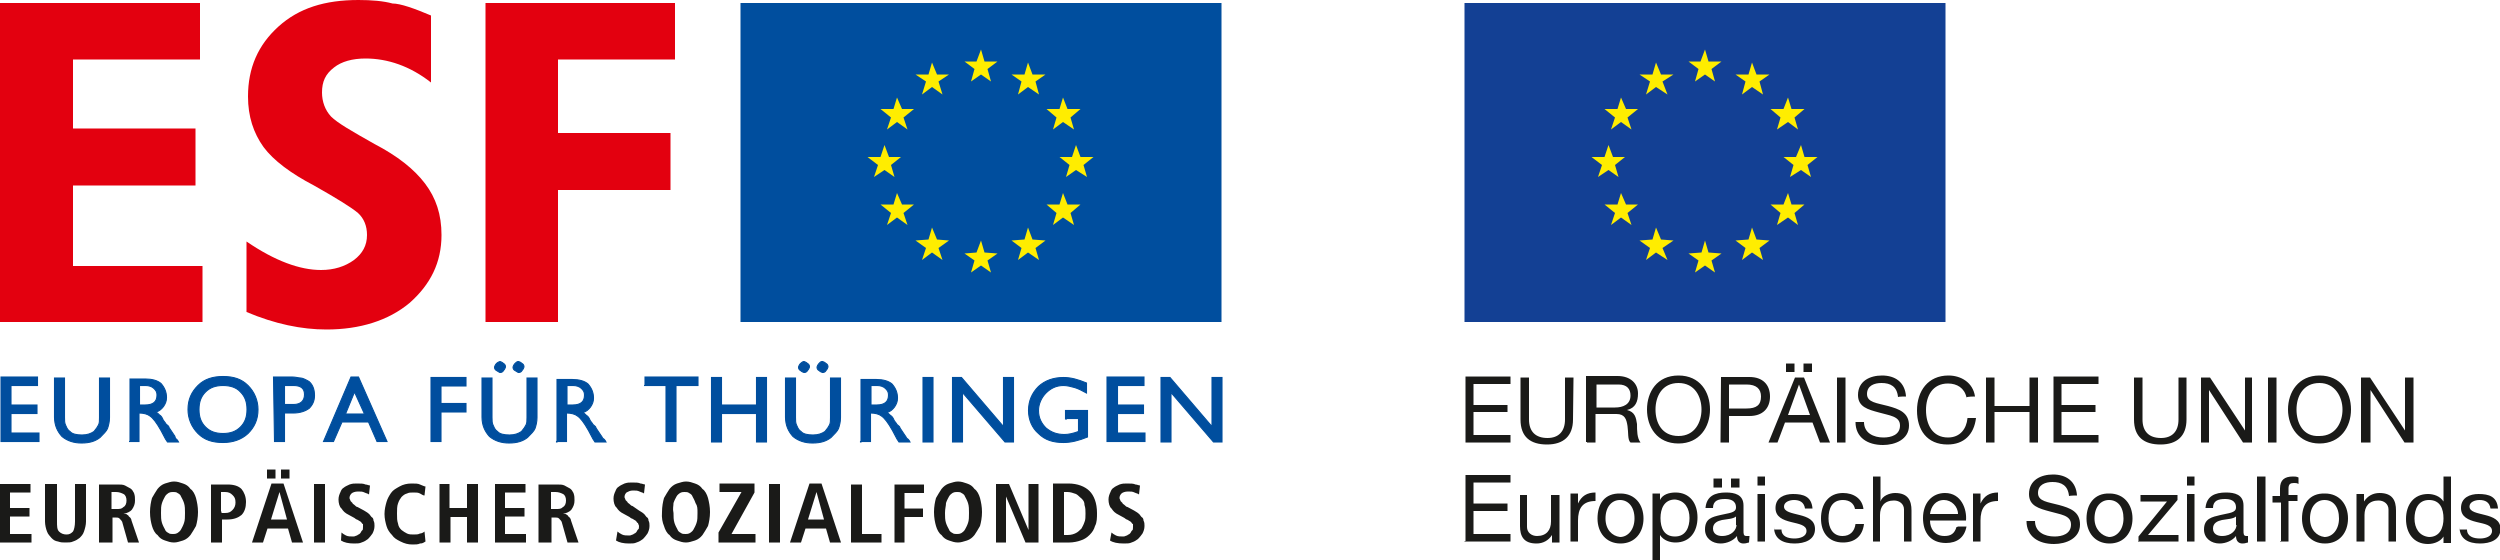
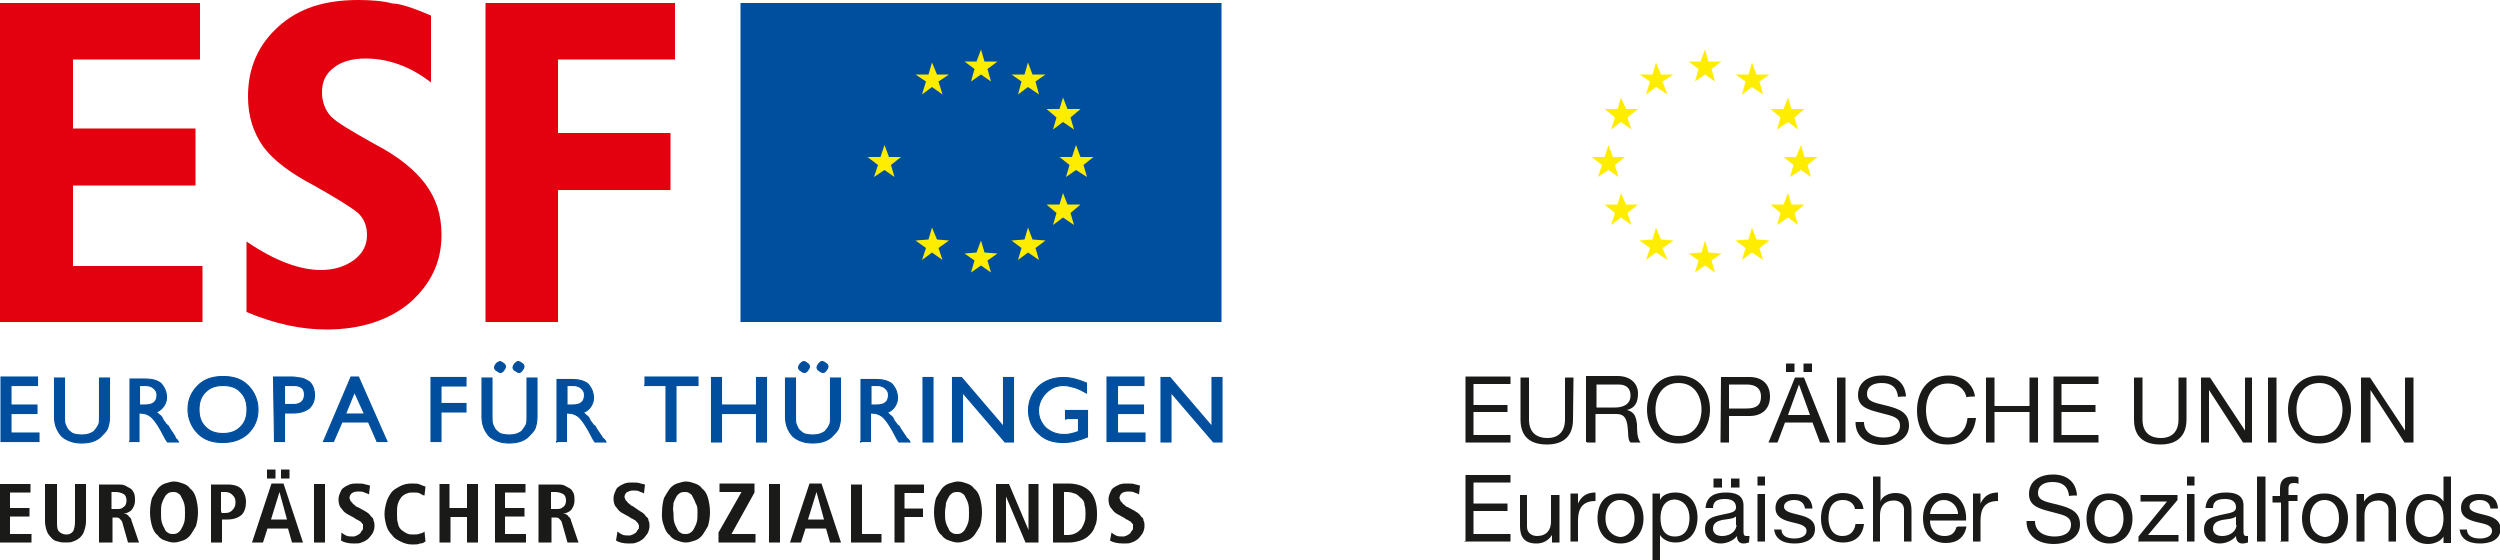
<svg xmlns="http://www.w3.org/2000/svg" version="1.1" id="Logo" x="0px" y="0px" width="500px" height="112px" viewBox="0 0 500 112" style="enable-background:new 0 0 500 112;" xml:space="preserve">
  <style type="text/css">
	.st0{fill:#1A1A18;}
	.st1{fill:#134094;}
	.st2{fill:#FFED00;}
	.st3{fill:none;}
	.st4{fill:#E3000F;}
	.st5{fill:#004E9E;}
	.st6{fill:none;stroke:#004E9E;stroke-width:0.217;}
</style>
  <g>
    <path class="st0" d="M491.9,105.4c0,2.4,1.8,3.3,4.1,3.3c2,0,4.1-0.7,4.1-2.9c0-1.8-1.5-2.4-3.1-2.8c-1.5-0.4-3.1-0.6-3.1-1.7   c0-0.9,1.1-1.3,2-1.3c1.1,0,2,0.4,2.2,1.7h1.5c-0.2-2.4-1.8-2.9-3.9-2.9c-1.7,0-3.5,0.7-3.5,2.8c0,1.8,1.5,2.4,3.1,2.8   c1.7,0.4,3.1,0.6,3.1,1.8c0,1.1-1.3,1.5-2.4,1.5c-1.3,0-2.6-0.4-2.6-1.8h-1.5 M482.9,103.7c0-1.8,0.7-3.7,2.9-3.7s2.9,1.7,2.9,3.7   c0,1.8-0.7,3.7-2.9,3.7C483.8,107.2,482.9,105.6,482.9,103.7z M490.2,95.3h-1.5v5l0,0c-0.7-1.1-2-1.5-3.1-1.5c-2.9,0-4.4,2.2-4.4,5   c0,2.8,1.5,5,4.4,5c1.3,0,2.6-0.6,3.1-1.5l0,0v1.3h1.5V95.3z M471.4,108.3h1.5V103c0-1.7,0.9-2.9,2.8-2.9c1.1,0,2,0.7,2,1.8v6.4   h1.5v-6.2c0-2-0.7-3.5-3.3-3.5c-1.3,0-2.4,0.6-3.1,1.7l0,0v-1.5h-1.5v9.5H471.4z M462,103.7c0-2.4,1.3-3.7,2.9-3.7   c1.7,0,2.9,1.3,2.9,3.7c0,2.2-1.3,3.7-2.9,3.7C463.3,107.2,462,105.9,462,103.7z M460.4,103.7c0,2.8,1.7,5,4.6,5s4.6-2.2,4.6-5   c0-2.8-1.7-5-4.6-5C461.9,98.6,460.4,100.8,460.4,103.7z M456,108.3h1.7v-8.1h1.8V99h-1.8v-1.3c0-0.9,0.4-1.1,1.1-1.1   c0.4,0,0.6,0,0.9,0.2v-1.3c-0.4-0.2-0.7-0.2-1.1-0.2c-1.7,0-2.6,0.7-2.6,2.4v1.5h-1.5v1.3h1.7v7.9H456z M451.4,108.3h1.7v-13h-1.7   V108.3z M449.9,107.2c-0.2,0-0.4,0-0.6,0c-0.6,0-0.6-0.4-0.6-1.1v-5c0-2.2-1.8-2.6-3.5-2.6c-2.2,0-3.9,0.7-4.1,3.1h1.5   c0-1.5,1.1-1.8,2.4-1.8c0.9,0,2.2,0.2,2.2,1.7c0,1.1-1.5,1.1-3.1,1.5c-1.7,0.4-3.3,0.7-3.3,2.9c0,1.8,1.5,2.8,3.1,2.8   c1.3,0,2.6-0.6,3.3-1.5c0,1.1,0.6,1.5,1.3,1.5c0.6,0,0.9-0.2,1.1-0.2v-1.3H449.9z M447.3,105c0,0.9-0.9,2.2-2.9,2.2   c-0.9,0-1.8-0.4-1.8-1.5c0-1.1,0.9-1.5,1.8-1.7c1.1-0.2,2.2-0.2,2.8-0.7v1.7H447.3z M437.4,97.1h1.5v-1.8h-1.5V97.1z M437.4,108.3   h1.5v-9.5h-1.5V108.3z M427.6,108.3h8.1V107h-6.1l5.9-7V99h-7.4v1.3h5.3l-5.7,7v1.1H427.6z M418.9,103.7c0-2.4,1.3-3.7,2.9-3.7   c1.7,0,2.9,1.3,2.9,3.7c0,2.2-1.3,3.7-2.9,3.7C420.4,107.2,418.9,105.9,418.9,103.7z M417.3,103.7c0,2.8,1.7,5,4.6,5s4.6-2.2,4.6-5   c0-2.8-1.7-5-4.6-5C418.9,98.6,417.3,100.8,417.3,103.7z M415.4,99.1c-0.2-2.9-2.2-4.2-4.8-4.2c-2.4,0-4.8,1.1-4.8,3.9   c0,2.4,2,2.9,4.2,3.5c2,0.6,4.2,0.7,4.2,2.6s-1.8,2.4-3.3,2.4c-2,0-3.9-0.9-3.9-3.1h-1.7c0,3.1,2.4,4.6,5.5,4.6   c2.4,0,5.2-1.1,5.2-3.9c0-2.6-2-3.3-4.2-3.9c-2.2-0.6-4.2-0.7-4.2-2.4c0-1.7,1.5-2.2,2.9-2.2c1.8,0,3.1,0.7,3.3,2.8   C414,99.1,415.4,99.1,415.4,99.1z M394.6,108.3h1.5v-4.2c0-2.4,0.9-3.9,3.5-3.9v-1.7c-1.7,0-2.8,0.7-3.5,2.2l0,0v-2h-1.5V108.3z    M386,102.8c0.2-1.5,1.1-2.8,2.8-2.8c1.5,0,2.8,1.3,2.8,2.8H386z M391.3,105.4c-0.4,1.3-1.1,1.8-2.4,1.8c-2,0-2.9-1.5-2.9-3.1h7.2   c0.2-2.2-0.9-5.5-4.2-5.5c-2.6,0-4.4,2-4.4,5c0,2.9,1.5,5,4.6,5c2.2,0,3.7-1.1,4.1-3.3h-1.8V105.4z M374.5,108.3h1.5V103   c0-1.7,0.9-2.9,2.8-2.9c1.1,0,2,0.7,2,1.8v6.4h1.5v-6.2c0-2-0.7-3.5-3.3-3.5c-1.1,0-2.6,0.6-2.9,1.7l0,0v-5h-1.5V108.3z    M372.7,101.9c-0.2-2.2-2-3.3-4.1-3.3c-2.9,0-4.4,2.2-4.4,5.1c0,2.8,1.5,4.8,4.4,4.8c2.4,0,3.9-1.3,4.2-3.7h-1.7   c-0.2,1.5-1.1,2.4-2.6,2.4c-2,0-2.8-1.7-2.8-3.5c0-2,0.7-3.7,2.9-3.7c1.3,0,2.2,0.7,2.4,1.8H372.7z M354.8,105.4   c0,2.4,1.8,3.3,4.1,3.3c2,0,4.1-0.7,4.1-2.9c0-1.8-1.5-2.4-3.1-2.8c-1.5-0.4-3.1-0.6-3.1-1.7c0-0.9,1.1-1.3,2-1.3   c1.1,0,2,0.4,2.2,1.7h1.5c-0.2-2.4-1.8-2.9-3.9-2.9c-1.7,0-3.5,0.7-3.5,2.8c0,1.8,1.5,2.4,3.1,2.8s3.1,0.6,3.1,1.8   c0,1.1-1.3,1.5-2.4,1.5c-1.3,0-2.6-0.4-2.6-1.8h-1.5V105.4z M351.5,97.1h1.5v-1.8h-1.5V97.1z M351.5,108.3h1.5v-9.5h-1.5V108.3z    M349.9,107.2c-0.2,0-0.4,0-0.6,0c-0.6,0-0.6-0.4-0.6-1.1v-5c0-2.2-1.8-2.6-3.5-2.6c-2.2,0-3.9,0.7-4.1,3.1h1.5   c0-1.5,1.1-1.8,2.4-1.8c0.9,0,2.2,0.2,2.2,1.7c0,1.1-1.5,1.1-3.1,1.5c-1.7,0.4-3.1,0.7-3.1,2.9c0,1.8,1.5,2.8,3.1,2.8   c1.3,0,2.6-0.6,3.3-1.5c0,1.1,0.6,1.5,1.3,1.5c0.6,0,0.9-0.2,1.1-0.2L349.9,107.2L349.9,107.2z M347.3,105c0,0.9-0.9,2.2-2.9,2.2   c-0.9,0-1.8-0.4-1.8-1.5c0-1.1,0.9-1.5,1.8-1.7c1.1-0.2,2.2-0.2,2.8-0.7v1.7H347.3z M342.7,97.5h1.7v-1.8h-1.7V97.5z M346.2,97.5   h1.7v-1.8h-1.7V97.5z M330.5,112h1.5v-5l0,0c0.7,1.1,2,1.5,3.1,1.5c2.9,0,4.4-2.2,4.4-5s-1.5-5-4.4-5c-1.3,0-2.6,0.4-3.1,1.5l0,0   v-1.3h-1.5V112z M337.9,103.6c0,1.8-0.7,3.7-2.9,3.7c-2.2,0-2.9-1.7-2.9-3.7c0-1.8,0.7-3.7,2.9-3.7   C337,100.1,337.9,101.7,337.9,103.6z M321.1,103.7c0-2.4,1.3-3.7,2.9-3.7s2.9,1.3,2.9,3.7c0,2.2-1.3,3.7-2.9,3.7   C322.4,107.2,321.1,105.9,321.1,103.7z M319.5,103.7c0,2.8,1.7,5,4.6,5c2.9,0,4.6-2.2,4.6-5c0-2.8-1.7-5-4.6-5   C320.9,98.6,319.5,100.8,319.5,103.7z M314.1,108.3h1.5v-4.2c0-2.4,0.9-3.9,3.5-3.9v-1.7c-1.7,0-2.8,0.7-3.5,2.2l0,0v-2h-1.5V108.3   z M311.7,99h-1.5v5.3c0,1.7-0.9,2.9-2.8,2.9c-1.1,0-2-0.7-2-1.8V99H304v6.2c0,2,0.7,3.5,3.3,3.5c1.3,0,2.4-0.6,3.1-1.7l0,0v1.5h1.5   V99H311.7z M292.9,108.3h9.2v-1.5h-7.4v-4.6h6.8v-1.5h-6.8v-4.2h7.4v-1.5h-9v13.2H292.9z" />
    <path class="st0" d="M472.4,88.5h1.7V78l0,0l6.8,10.5h1.8v-13H481v10.6l0,0l-7-10.6h-1.8v13 M459.3,81.9c0-2.6,1.3-5.3,4.6-5.3   c3.1,0,4.6,2.8,4.6,5.3s-1.3,5.3-4.6,5.3C460.6,87.4,459.3,84.6,459.3,81.9z M457.6,81.9c0,3.5,2.2,6.8,6.3,6.8   c4.2,0,6.3-3.3,6.3-6.8c0-3.5-2-6.8-6.3-6.8C459.7,75.1,457.6,78.4,457.6,81.9z M453.6,88.5h1.7v-13h-1.7V88.5z M440.1,88.5h1.7V78   l0,0l6.8,10.5h1.8v-13H449v10.6l0,0l-7-10.6h-1.8V88.5z M437.4,75.5h-1.7v8.4c0,2.4-1.3,3.7-3.5,3.7c-2.4,0-3.7-1.3-3.7-3.7v-8.4   h-1.7v8.4c0,3.5,2,5,5.3,5s5.2-1.7,5.2-5V75.5z M410.5,88.5h9.2V87h-7.4v-4.6h6.8V81h-6.8v-4.2h7.4v-1.5h-9v13.2H410.5z    M397.2,88.5h1.7v-6.1h7v6.1h1.7v-13h-1.7v5.7h-7v-5.7h-1.7V88.5z M395,79.3c-0.4-2.8-2.8-4.2-5.3-4.2c-4.1,0-6.3,3.1-6.3,7   c0,3.9,2,6.8,6.1,6.8c3.3,0,5.3-2,5.7-5.3h-1.7c-0.2,2.2-1.5,3.9-3.9,3.9c-3.1,0-4.4-2.6-4.4-5.5c0-2.8,1.3-5.3,4.4-5.3   c1.8,0,3.3,0.9,3.7,2.8C393.3,79.3,395,79.3,395,79.3z M381.2,79.3c-0.2-2.9-2.2-4.2-4.8-4.2c-2.4,0-4.8,1.1-4.8,3.9   c0,2.4,2,2.9,4.2,3.5c2,0.6,4.2,0.7,4.2,2.6s-1.8,2.4-3.3,2.4c-2,0-3.9-0.9-3.9-3.1h-1.7c0,3.1,2.4,4.6,5.5,4.6   c2.4,0,5.2-1.1,5.2-3.9c0-2.6-2-3.3-4.2-3.9s-4.2-0.7-4.2-2.4s1.5-2.2,2.9-2.2c1.8,0,3.1,0.7,3.3,2.8   C379.7,79.3,381.2,79.3,381.2,79.3z M367.4,88.5h1.7v-13h-1.7V88.5z M359.8,76.9L359.8,76.9L362,83h-4.4L359.8,76.9z M353.7,88.5   h1.8l1.5-4h5.5l1.5,4h2l-5.2-13h-1.8L353.7,88.5z M357.2,74.4h1.7v-1.7h-1.7V74.4z M360.7,74.4h1.7v-1.7h-1.7V74.4z M345.8,76.9   h3.5c2,0,2.9,0.9,2.9,2.4c0,1.7-0.9,2.4-2.9,2.4h-3.5V76.9z M344.1,88.5h1.7v-5.3h4.1c2.6,0,4.1-1.5,4.1-3.9c0-2.4-1.5-3.9-4.1-3.9   h-5.7L344.1,88.5L344.1,88.5z M331.1,81.9c0-2.6,1.3-5.3,4.6-5.3c3.3,0,4.6,2.8,4.6,5.3s-1.3,5.3-4.6,5.3   C332.4,87.2,331.1,84.6,331.1,81.9z M329.4,81.9c0,3.5,2,6.8,6.3,6.8c4.2,0,6.3-3.3,6.3-6.8c0-3.5-2-6.8-6.3-6.8   C331.4,75.1,329.4,78.4,329.4,81.9z M317.4,88.5h1.7v-5.7h4.2c1.7,0,2,1.1,2.2,2.4c0.2,1.3,0,2.8,0.6,3.3h2   c-0.7-0.9-0.7-2.4-0.7-3.7c-0.2-1.3-0.4-2.4-2-2.8l0,0c1.7-0.4,2.2-1.7,2.2-3.3c0-2-1.5-3.5-4.1-3.5h-6.3v13.2H317.4z M319.3,81.5   v-4.6h4.4c1.7,0,2.4,0.9,2.4,2.2c0,1.8-1.5,2.4-3.1,2.4H319.3z M314.7,75.5H313v8.4c0,2.4-1.3,3.7-3.5,3.7c-2.4,0-3.7-1.3-3.7-3.7   v-8.4h-1.7v8.4c0,3.5,2,5,5.3,5s5.2-1.7,5.2-5L314.7,75.5L314.7,75.5z M292.9,88.5h9.2V87h-7.4v-4.6h6.8V81h-6.8v-4.2h7.4v-1.5h-9   v13.2H292.9z" />
    <g>
-       <polygon class="st1" points="292.9,0.6 389.1,0.6 389.1,64.4 292.9,64.4   " />
      <polygon class="st2" points="352.6,18.9 350.4,17.4 348.4,18.9 349.1,16.3 347.1,14.9 349.7,14.9 350.4,12.5 351.3,14.9     353.9,14.9 351.9,16.3   " />
      <polygon class="st3" points="352.6,18.9 350.4,17.4 348.4,18.9 349.1,16.3 347.1,14.9 349.7,14.9 350.4,12.5 351.3,14.9     353.9,14.9 351.9,16.3   " />
      <polygon class="st2" points="343,16.3 341,14.9 339,16.3 339.7,13.8 337.7,12.3 340.1,12.3 341,9.9 341.7,12.3 344.3,12.3     342.3,13.8   " />
-       <polygon class="st3" points="343,16.3 341,14.9 339,16.3 339.7,13.8 337.7,12.3 340.1,12.3 341,9.9 341.7,12.3 344.3,12.3     342.3,13.8   " />
      <polygon class="st2" points="359.6,25.9 357.6,24.4 355.4,25.9 356.1,23.5 354.1,21.8 356.7,21.8 357.6,19.5 358.3,21.8     360.9,21.8 358.9,23.5   " />
      <polygon class="st3" points="359.6,25.9 357.6,24.4 355.4,25.9 356.1,23.5 354.1,21.8 356.7,21.8 357.6,19.5 358.3,21.8     360.9,21.8 358.9,23.5   " />
      <polygon class="st2" points="362.2,35.4 360.2,34 358,35.4 358.7,33 356.7,31.4 359.2,31.4 360.2,29 360.9,31.4 363.5,31.4     361.5,33   " />
      <polygon class="st3" points="362.2,35.4 360.2,34 358,35.4 358.7,33 356.7,31.4 359.2,31.4 360.2,29 360.9,31.4 363.5,31.4     361.5,33   " />
      <polygon class="st2" points="359.6,45 357.6,43.5 355.4,45 356.1,42.6 354.1,40.9 356.7,40.9 357.6,38.6 358.3,40.9 360.9,40.9     358.9,42.6   " />
      <polygon class="st3" points="359.6,45 357.6,43.5 355.4,45 356.1,42.6 354.1,40.9 356.7,40.9 357.6,38.6 358.3,40.9 360.9,40.9     358.9,42.6   " />
      <polygon class="st2" points="352.6,52 350.4,50.5 348.4,52 349.1,49.6 347.1,48.1 349.7,47.9 350.4,45.5 351.3,47.9 353.9,48.1     351.9,49.6   " />
      <polygon class="st3" points="352.6,52 350.4,50.5 348.4,52 349.1,49.6 347.1,48.1 349.7,47.9 350.4,45.5 351.3,47.9 353.9,48.1     351.9,49.6   " />
      <polygon class="st2" points="343,54.5 341,53.1 339,54.5 339.7,52.1 337.7,50.7 340.3,50.5 341,48.1 341.7,50.5 344.3,50.7     342.3,52.1   " />
      <polygon class="st3" points="343,54.5 341,53.1 339,54.5 339.7,52.1 337.7,50.7 340.3,50.5 341,48.1 341.7,50.5 344.3,50.7     342.3,52.1   " />
      <polygon class="st2" points="333.5,52 331.2,50.5 329.2,52 330,49.6 327.9,48.1 330.5,47.9 331.2,45.5 332.2,47.9 334.7,48.1     332.5,49.6   " />
      <polygon class="st3" points="333.5,52 331.2,50.5 329.2,52 330,49.6 327.9,48.1 330.5,47.9 331.2,45.5 332.2,47.9 334.7,48.1     332.5,49.6   " />
      <polygon class="st2" points="326.3,45 324.2,43.5 322.2,45 323,42.6 320.9,40.9 323.5,40.9 324.2,38.6 325.2,40.9 327.6,40.9     325.5,42.6   " />
      <polygon class="st3" points="326.3,45 324.2,43.5 322.2,45 323,42.6 320.9,40.9 323.5,40.9 324.2,38.6 325.2,40.9 327.6,40.9     325.5,42.6   " />
      <polygon class="st2" points="323.7,35.4 321.7,34 319.6,35.4 320.4,33 318.3,31.4 320.9,31.4 321.7,29 322.6,31.4 325,31.4     323,33   " />
      <polygon class="st3" points="323.7,35.4 321.7,34 319.6,35.4 320.4,33 318.3,31.4 320.9,31.4 321.7,29 322.6,31.4 325,31.4     323,33   " />
      <polygon class="st2" points="326.3,25.9 324.2,24.4 322.2,25.9 323,23.5 320.9,21.8 323.5,21.8 324.2,19.5 325.2,21.8 327.6,21.8     325.5,23.5   " />
      <polygon class="st3" points="326.3,25.9 324.2,24.4 322.2,25.9 323,23.5 320.9,21.8 323.5,21.8 324.2,19.5 325.2,21.8 327.6,21.8     325.5,23.5   " />
      <polygon class="st2" points="333.5,18.9 331.2,17.4 329.2,18.9 330,16.3 327.9,14.9 330.5,14.9 331.2,12.5 332.2,14.9 334.7,14.9     332.5,16.3   " />
      <polygon class="st3" points="333.5,18.9 331.2,17.4 329.2,18.9 330,16.3 327.9,14.9 330.5,14.9 331.2,12.5 332.2,14.9 334.7,14.9     332.5,16.3   " />
    </g>
    <polygon class="st4" points="0,0.6 40,0.6 40,11.9 14.6,11.9 14.6,25.7 39.1,25.7 39.1,37.1 14.6,37.1 14.6,53.2 40.5,53.2    40.5,64.4 0,64.4  " />
    <path class="st4" d="M86.2,3.1v13.4c-4.2-3.3-8.7-4.8-13.1-4.8c-2.6,0-4.8,0.6-6.3,1.8c-1.7,1.3-2.4,2.8-2.4,5   c0,1.8,0.6,3.5,1.8,4.8c1.3,1.3,4.1,2.9,8.7,5.5c4.6,2.4,7.9,5,10.1,7.9c2.2,2.9,3.3,6.2,3.3,10.3c0,5.5-2.2,9.9-6.4,13.6   c-4.2,3.5-9.9,5.3-16.6,5.3c-5,0-10.3-1.1-16-3.5V48.3c5.7,3.9,10.7,5.7,14.9,5.7c2.6,0,4.8-0.7,6.6-2c1.7-1.3,2.6-2.9,2.6-5   c0-1.8-0.6-3.3-1.8-4.4c-1.3-1.1-4.2-2.9-8.8-5.5c-4.6-2.4-8.1-5-10.1-7.7c-2-2.8-3.1-6.1-3.1-10.1c0-5.7,2-10.3,6.1-14   S65,0,71.7,0c2.6,0,5,0.2,6.8,0.7C80.1,0.7,82.9,1.7,86.2,3.1L86.2,3.1z" />
    <polygon class="st4" points="97.1,0.6 135,0.6 135,11.9 111.6,11.9 111.6,26.6 134.1,26.6 134.1,38 111.6,38 111.6,64.4 97.1,64.4     " />
    <path class="st5" d="M0.2,88.3h7.6v-1.7H2.2v-3.9h5.2v-1.7H2.2v-3.9h5.3v-1.7H0.2V88.3L0.2,88.3z M10.9,83.4c0,1.7,0.6,2.9,1.5,3.9   c1.1,0.9,2.4,1.3,3.9,1.3c1.7,0,2.8-0.4,3.7-1.1c0.7-0.7,1.3-1.3,1.5-1.8c0.2-0.6,0.4-1.3,0.4-2.2v-7.9h-2v7.9c0,0.7,0,1.1-0.2,1.5   c-0.2,0.4-0.4,0.7-0.9,1.3c-0.6,0.4-1.3,0.7-2.4,0.7c-1.1,0-2-0.2-2.4-0.7c-0.6-0.4-0.7-0.9-0.9-1.3c-0.2-0.4-0.2-0.9-0.2-1.5v-7.9   h-2v7.9H10.9z M25.8,88.3h2v-5.7c0.9,0,1.7,0.2,2.2,0.6c0.6,0.4,1.3,1.3,2.2,2.9l0.9,1.7l0.4,0.6h2.2c-0.2-0.4-0.4-0.6-0.6-0.7   C35,87.4,35,87.2,34.8,87l-0.4-0.6l-0.6-0.9c0-0.2-0.2-0.4-0.6-0.7c-0.2-0.4-0.6-0.7-0.7-1.1c-0.2-0.4-0.4-0.6-0.6-0.7   c-0.2-0.2-0.4-0.4-0.7-0.6c0.7-0.2,1.1-0.6,1.5-1.1c0.4-0.6,0.6-1.1,0.6-1.8c0-1.1-0.4-2-1.1-2.8c-0.7-0.6-1.8-0.9-3.1-0.9H26v12.5   H25.8z M27.8,77.1h1.3c0.7,0,1.3,0.2,1.7,0.6c0.4,0.4,0.6,0.7,0.6,1.3c0,1.3-0.7,2-2.4,2h-1.1V77.1L27.8,77.1z M39.6,77.1   c-1.3,1.3-2,2.8-2,4.8c0,1.8,0.7,3.5,2,4.8c1.3,1.3,2.9,1.8,5,1.8c2,0,3.7-0.6,5-1.8c1.3-1.3,2-2.8,2-4.8c0-1.8-0.7-3.5-2-4.8   c-1.3-1.3-2.9-1.8-5-1.8C42.6,75.3,40.9,75.8,39.6,77.1L39.6,77.1z M48.1,78.4c0.9,0.9,1.3,2,1.3,3.5c0,1.5-0.4,2.6-1.3,3.5   c-0.9,0.9-2,1.3-3.5,1.3c-1.5,0-2.6-0.4-3.5-1.3c-0.9-0.9-1.3-2-1.3-3.5c0-1.5,0.4-2.6,1.3-3.5s2-1.3,3.5-1.3   C46.1,77.1,47.3,77.5,48.1,78.4L48.1,78.4z M54.9,88.3h2v-5.7h1.8c1.3,0,2.4-0.4,3.1-0.9c0.7-0.7,1.1-1.5,1.1-2.6   c0-1.3-0.4-2.2-1.1-2.8c-0.7-0.4-1.3-0.7-1.7-0.7c-0.4,0-0.9-0.2-1.7-0.2h-3.7L54.9,88.3L54.9,88.3z M56.9,77.1h1.8   c1.5,0,2.2,0.6,2.2,1.8s-0.7,2-2.2,2h-1.8V77.1L56.9,77.1z M75.4,88.3h2l-5.7-12.9h-1.5l-5.5,12.9h2l1.7-3.9h5.3L75.4,88.3   L75.4,88.3z M69.1,82.8l1.8-4.4l2,4.4H69.1L69.1,82.8z M86.2,88.3h2v-5.9h5v-1.7h-5v-3.5h5v-1.7h-7L86.2,88.3L86.2,88.3z    M96.4,83.4c0,1.7,0.6,2.9,1.5,3.9c1.1,0.9,2.4,1.3,3.9,1.3c1.7,0,2.8-0.4,3.7-1.1c0.7-0.7,1.3-1.3,1.5-1.8   c0.2-0.6,0.4-1.3,0.4-2.2v-7.9h-2v7.9c0,0.7,0,1.1-0.2,1.5c-0.2,0.4-0.4,0.7-0.9,1.3c-0.6,0.4-1.3,0.7-2.4,0.7   c-1.1,0-2-0.2-2.4-0.7c-0.6-0.4-0.7-0.9-0.9-1.3c-0.2-0.4-0.2-0.9-0.2-1.5v-7.9h-2v7.9H96.4z M99.3,72.7c-0.2,0.2-0.4,0.6-0.4,0.7   c0,0.4,0.2,0.6,0.4,0.7s0.6,0.4,0.7,0.4c0.4,0,0.6-0.2,0.7-0.4c0.2-0.2,0.4-0.6,0.4-0.7c0-0.4-0.2-0.6-0.4-0.7   c-0.2-0.2-0.6-0.4-0.7-0.4S99.5,72.5,99.3,72.7L99.3,72.7z M103,72.7c-0.2,0.2-0.4,0.6-0.4,0.7c0,0.4,0.2,0.6,0.4,0.7   s0.6,0.4,0.7,0.4c0.4,0,0.6-0.2,0.7-0.4c0.2-0.2,0.4-0.6,0.4-0.7c0-0.4-0.2-0.6-0.4-0.7c-0.2-0.2-0.6-0.4-0.7-0.4   C103.4,72.3,103.2,72.5,103,72.7L103,72.7z M111.3,88.3h2v-5.7c0.9,0,1.7,0.2,2.2,0.6c0.6,0.4,1.3,1.3,2.2,2.9l0.9,1.7l0.4,0.6h2.2   c-0.2-0.4-0.4-0.6-0.6-0.7c-0.2-0.2-0.2-0.4-0.4-0.6l-0.4-0.6l-0.6-0.9c0-0.2-0.2-0.4-0.6-0.7c-0.2-0.4-0.6-0.7-0.7-1.1   c-0.2-0.4-0.4-0.6-0.6-0.7c-0.2-0.2-0.4-0.4-0.7-0.6c0.7-0.2,1.1-0.6,1.5-1.1c0.4-0.6,0.6-1.1,0.6-1.8c0-1.1-0.4-2-1.1-2.8   c-0.7-0.6-1.8-0.9-3.1-0.9h-3.1v12.5H111.3z M113.3,77.1h1.3c0.7,0,1.3,0.2,1.7,0.6c0.4,0.4,0.6,0.7,0.6,1.3c0,1.3-0.7,2-2.4,2   h-1.1V77.1L113.3,77.1z M128.8,77.1h4.4v11.2h2V77.1h4.4v-1.7H129v1.7H128.8z M144.3,75.5h-2v12.9h2v-5.7h7v5.7h2V75.5h-2V81h-7   V75.5L144.3,75.5z M157.1,83.4c0,1.7,0.6,2.9,1.5,3.9c1.1,0.9,2.4,1.3,3.9,1.3c1.7,0,2.8-0.4,3.7-1.1c0.7-0.7,1.3-1.3,1.5-1.8   c0.2-0.6,0.4-1.3,0.4-2.2v-7.9h-2v7.9c0,0.7,0,1.1-0.2,1.5c-0.2,0.4-0.4,0.7-0.9,1.3c-0.6,0.4-1.3,0.7-2.4,0.7   c-1.1,0-2-0.2-2.4-0.7c-0.6-0.4-0.7-0.9-0.9-1.3c-0.2-0.4-0.2-0.9-0.2-1.5v-7.9h-2v7.9H157.1z M160.1,72.7   c-0.2,0.2-0.4,0.6-0.4,0.7c0,0.4,0.2,0.6,0.4,0.7c0.2,0.2,0.6,0.4,0.7,0.4c0.4,0,0.6-0.2,0.7-0.4c0.2-0.2,0.4-0.6,0.4-0.7   c0-0.4-0.2-0.6-0.4-0.7c-0.2-0.2-0.6-0.4-0.7-0.4C160.6,72.3,160.3,72.5,160.1,72.7L160.1,72.7z M163.8,72.7   c-0.2,0.2-0.4,0.6-0.4,0.7c0,0.4,0.2,0.6,0.4,0.7c0.2,0.2,0.6,0.4,0.7,0.4c0.4,0,0.6-0.2,0.7-0.4c0.2-0.2,0.4-0.6,0.4-0.7   c0-0.4-0.2-0.6-0.4-0.7c-0.2-0.2-0.6-0.4-0.7-0.4C164.1,72.3,164,72.5,163.8,72.7L163.8,72.7z M172.1,88.3h2v-5.7   c0.9,0,1.7,0.2,2.2,0.6c0.6,0.4,1.3,1.3,2.2,2.9l0.9,1.7l0.4,0.6h2.2c-0.2-0.4-0.4-0.6-0.6-0.7c-0.2-0.2-0.2-0.4-0.4-0.6l-0.4-0.6   l-0.6-0.9c0-0.2-0.2-0.4-0.6-0.7c-0.2-0.4-0.6-0.7-0.7-1.1c-0.2-0.4-0.4-0.6-0.6-0.7c-0.2-0.2-0.4-0.4-0.7-0.6   c0.7-0.2,1.1-0.6,1.5-1.1c0.4-0.6,0.6-1.1,0.6-1.8c0-1.1-0.4-2-1.1-2.8c-0.7-0.6-1.8-0.9-3.1-0.9h-3.1v12.5H172.1z M174.1,77.1h1.3   c0.7,0,1.3,0.2,1.7,0.6c0.4,0.4,0.6,0.7,0.6,1.3c0,1.3-0.7,2-2.4,2h-1.1V77.1L174.1,77.1z M186.6,75.5h-2v12.9h2V75.5L186.6,75.5z    M200.6,85.2l-8.3-9.7h-1.8v12.9h2v-9.9l8.5,9.9h1.7V75.5h-2V85.2L200.6,85.2z M213.3,83.7h2.4v2.6c-1.1,0.4-2,0.6-2.8,0.6   c-1.5,0-2.6-0.4-3.7-1.3c-0.9-0.9-1.5-2-1.5-3.5c0-1.3,0.6-2.6,1.5-3.5c0.9-0.9,2-1.5,3.5-1.5c0.7,0,1.5,0.2,2.2,0.4   c0.7,0.2,1.5,0.6,2.4,1.1v-2c-1.7-0.7-3.1-1.1-4.6-1.1c-2,0-3.7,0.6-5,1.8c-1.3,1.3-2,2.9-2,4.8c0,1.8,0.7,3.5,2,4.6   c1.3,1.3,2.9,1.8,5,1.8c1.5,0,3.1-0.4,4.8-1.1v-5.3h-4.4v1.7H213.3z M221.4,88.3h7.6v-1.7h-5.5v-3.9h5.2v-1.7h-5.2v-3.9h5.3v-1.7   h-7.4V88.3L221.4,88.3z M242.3,85.2l-8.3-9.7h-1.8v12.9h2v-9.9l8.5,9.9h1.7V75.5h-2V85.2L242.3,85.2z" />
    <path class="st6" d="M0.2,88.3h7.6v-1.7H2.2v-3.9h5.2v-1.7H2.2v-3.9h5.3v-1.7H0.2V88.3L0.2,88.3z M10.9,83.4c0,1.7,0.6,2.9,1.5,3.9   c1.1,0.9,2.4,1.3,3.9,1.3c1.7,0,2.8-0.4,3.7-1.1c0.7-0.7,1.3-1.3,1.5-1.8c0.2-0.6,0.4-1.3,0.4-2.2v-7.9h-2v7.9c0,0.7,0,1.1-0.2,1.5   c-0.2,0.4-0.4,0.7-0.9,1.3c-0.6,0.4-1.3,0.7-2.4,0.7c-1.1,0-2-0.2-2.4-0.7c-0.6-0.4-0.7-0.9-0.9-1.3c-0.2-0.4-0.2-0.9-0.2-1.5v-7.9   h-2v7.9H10.9z M25.8,88.3h2v-5.7c0.9,0,1.7,0.2,2.2,0.6c0.6,0.4,1.3,1.3,2.2,2.9l0.9,1.7l0.4,0.6h2.2c-0.2-0.4-0.4-0.6-0.6-0.7   C35,87.4,35,87.2,34.8,87l-0.4-0.6l-0.6-0.9c0-0.2-0.2-0.4-0.6-0.7c-0.2-0.4-0.6-0.7-0.7-1.1c-0.2-0.4-0.4-0.6-0.6-0.7   c-0.2-0.2-0.4-0.4-0.7-0.6c0.7-0.2,1.1-0.6,1.5-1.1c0.4-0.6,0.6-1.1,0.6-1.8c0-1.1-0.4-2-1.1-2.8c-0.7-0.6-1.8-0.9-3.1-0.9H26v12.5   H25.8z M27.8,77.1h1.3c0.7,0,1.3,0.2,1.7,0.6c0.4,0.4,0.6,0.7,0.6,1.3c0,1.3-0.7,2-2.4,2h-1.1V77.1L27.8,77.1z M39.6,77.1   c-1.3,1.3-2,2.8-2,4.8c0,1.8,0.7,3.5,2,4.8c1.3,1.3,2.9,1.8,5,1.8c2,0,3.7-0.6,5-1.8c1.3-1.3,2-2.8,2-4.8c0-1.8-0.7-3.5-2-4.8   c-1.3-1.3-2.9-1.8-5-1.8C42.6,75.3,40.9,75.8,39.6,77.1L39.6,77.1z M48.1,78.4c0.9,0.9,1.3,2,1.3,3.5c0,1.5-0.4,2.6-1.3,3.5   c-0.9,0.9-2,1.3-3.5,1.3c-1.5,0-2.6-0.4-3.5-1.3c-0.9-0.9-1.3-2-1.3-3.5c0-1.5,0.4-2.6,1.3-3.5s2-1.3,3.5-1.3   C46.1,77.1,47.3,77.5,48.1,78.4L48.1,78.4z M54.9,88.3h2v-5.7h1.8c1.3,0,2.4-0.4,3.1-0.9c0.7-0.7,1.1-1.5,1.1-2.6   c0-1.3-0.4-2.2-1.1-2.8c-0.7-0.4-1.3-0.7-1.7-0.7c-0.4,0-0.9-0.2-1.7-0.2h-3.7L54.9,88.3L54.9,88.3z M56.9,77.1h1.8   c1.5,0,2.2,0.6,2.2,1.8s-0.7,2-2.2,2h-1.8V77.1L56.9,77.1z M75.4,88.3h2l-5.7-12.9h-1.5l-5.5,12.9h2l1.7-3.9h5.3L75.4,88.3   L75.4,88.3z M69.1,82.8l1.8-4.4l2,4.4H69.1L69.1,82.8z M86.2,88.3h2v-5.9h5v-1.7h-5v-3.5h5v-1.7h-7L86.2,88.3L86.2,88.3z    M96.4,83.4c0,1.7,0.6,2.9,1.5,3.9c1.1,0.9,2.4,1.3,3.9,1.3c1.7,0,2.8-0.4,3.7-1.1c0.7-0.7,1.3-1.3,1.5-1.8   c0.2-0.6,0.4-1.3,0.4-2.2v-7.9h-2v7.9c0,0.7,0,1.1-0.2,1.5c-0.2,0.4-0.4,0.7-0.9,1.3c-0.6,0.4-1.3,0.7-2.4,0.7   c-1.1,0-2-0.2-2.4-0.7c-0.6-0.4-0.7-0.9-0.9-1.3c-0.2-0.4-0.2-0.9-0.2-1.5v-7.9h-2v7.9H96.4z M99.3,72.7c-0.2,0.2-0.4,0.6-0.4,0.7   c0,0.4,0.2,0.6,0.4,0.7s0.6,0.4,0.7,0.4c0.4,0,0.6-0.2,0.7-0.4c0.2-0.2,0.4-0.6,0.4-0.7c0-0.4-0.2-0.6-0.4-0.7   c-0.2-0.2-0.6-0.4-0.7-0.4S99.5,72.5,99.3,72.7L99.3,72.7z M103,72.7c-0.2,0.2-0.4,0.6-0.4,0.7c0,0.4,0.2,0.6,0.4,0.7   s0.6,0.4,0.7,0.4c0.4,0,0.6-0.2,0.7-0.4c0.2-0.2,0.4-0.6,0.4-0.7c0-0.4-0.2-0.6-0.4-0.7c-0.2-0.2-0.6-0.4-0.7-0.4   C103.4,72.3,103.2,72.5,103,72.7L103,72.7z M111.3,88.3h2v-5.7c0.9,0,1.7,0.2,2.2,0.6c0.6,0.4,1.3,1.3,2.2,2.9l0.9,1.7l0.4,0.6h2.2   c-0.2-0.4-0.4-0.6-0.6-0.7c-0.2-0.2-0.2-0.4-0.4-0.6l-0.4-0.6l-0.6-0.9c0-0.2-0.2-0.4-0.6-0.7c-0.2-0.4-0.6-0.7-0.7-1.1   c-0.2-0.4-0.4-0.6-0.6-0.7c-0.2-0.2-0.4-0.4-0.7-0.6c0.7-0.2,1.1-0.6,1.5-1.1c0.4-0.6,0.6-1.1,0.6-1.8c0-1.1-0.4-2-1.1-2.8   c-0.7-0.6-1.8-0.9-3.1-0.9h-3.1v12.5H111.3z M113.3,77.1h1.3c0.7,0,1.3,0.2,1.7,0.6c0.4,0.4,0.6,0.7,0.6,1.3c0,1.3-0.7,2-2.4,2   h-1.1V77.1L113.3,77.1z M128.8,77.1h4.4v11.2h2V77.1h4.4v-1.7H129v1.7H128.8z M144.3,75.5h-2v12.9h2v-5.7h7v5.7h2V75.5h-2V81h-7   V75.5L144.3,75.5z M157.1,83.4c0,1.7,0.6,2.9,1.5,3.9c1.1,0.9,2.4,1.3,3.9,1.3c1.7,0,2.8-0.4,3.7-1.1c0.7-0.7,1.3-1.3,1.5-1.8   c0.2-0.6,0.4-1.3,0.4-2.2v-7.9h-2v7.9c0,0.7,0,1.1-0.2,1.5c-0.2,0.4-0.4,0.7-0.9,1.3c-0.6,0.4-1.3,0.7-2.4,0.7   c-1.1,0-2-0.2-2.4-0.7c-0.6-0.4-0.7-0.9-0.9-1.3c-0.2-0.4-0.2-0.9-0.2-1.5v-7.9h-2v7.9H157.1z M160.1,72.7   c-0.2,0.2-0.4,0.6-0.4,0.7c0,0.4,0.2,0.6,0.4,0.7c0.2,0.2,0.6,0.4,0.7,0.4c0.4,0,0.6-0.2,0.7-0.4c0.2-0.2,0.4-0.6,0.4-0.7   c0-0.4-0.2-0.6-0.4-0.7c-0.2-0.2-0.6-0.4-0.7-0.4C160.6,72.3,160.3,72.5,160.1,72.7L160.1,72.7z M163.8,72.7   c-0.2,0.2-0.4,0.6-0.4,0.7c0,0.4,0.2,0.6,0.4,0.7c0.2,0.2,0.6,0.4,0.7,0.4c0.4,0,0.6-0.2,0.7-0.4c0.2-0.2,0.4-0.6,0.4-0.7   c0-0.4-0.2-0.6-0.4-0.7c-0.2-0.2-0.6-0.4-0.7-0.4C164.1,72.3,164,72.5,163.8,72.7L163.8,72.7z M172.1,88.3h2v-5.7   c0.9,0,1.7,0.2,2.2,0.6c0.6,0.4,1.3,1.3,2.2,2.9l0.9,1.7l0.4,0.6h2.2c-0.2-0.4-0.4-0.6-0.6-0.7c-0.2-0.2-0.2-0.4-0.4-0.6l-0.4-0.6   l-0.6-0.9c0-0.2-0.2-0.4-0.6-0.7c-0.2-0.4-0.6-0.7-0.7-1.1c-0.2-0.4-0.4-0.6-0.6-0.7c-0.2-0.2-0.4-0.4-0.7-0.6   c0.7-0.2,1.1-0.6,1.5-1.1c0.4-0.6,0.6-1.1,0.6-1.8c0-1.1-0.4-2-1.1-2.8c-0.7-0.6-1.8-0.9-3.1-0.9h-3.1v12.5H172.1z M174.1,77.1h1.3   c0.7,0,1.3,0.2,1.7,0.6c0.4,0.4,0.6,0.7,0.6,1.3c0,1.3-0.7,2-2.4,2h-1.1V77.1L174.1,77.1z M186.6,75.5h-2v12.9h2V75.5L186.6,75.5z    M200.6,85.2l-8.3-9.7h-1.8v12.9h2v-9.9l8.5,9.9h1.7V75.5h-2V85.2L200.6,85.2z M213.3,83.7h2.4v2.6c-1.1,0.4-2,0.6-2.8,0.6   c-1.5,0-2.6-0.4-3.7-1.3c-0.9-0.9-1.5-2-1.5-3.5c0-1.3,0.6-2.6,1.5-3.5c0.9-0.9,2-1.5,3.5-1.5c0.7,0,1.5,0.2,2.2,0.4   c0.7,0.2,1.5,0.6,2.4,1.1v-2c-1.7-0.7-3.1-1.1-4.6-1.1c-2,0-3.7,0.6-5,1.8c-1.3,1.3-2,2.9-2,4.8c0,1.8,0.7,3.5,2,4.6   c1.3,1.3,2.9,1.8,5,1.8c1.5,0,3.1-0.4,4.8-1.1v-5.3h-4.4v1.7H213.3z M221.4,88.3h7.6v-1.7h-5.5v-3.9h5.2v-1.7h-5.2v-3.9h5.3v-1.7   h-7.4V88.3L221.4,88.3z M242.3,85.2l-8.3-9.7h-1.8v12.9h2v-9.9l8.5,9.9h1.7V75.5h-2V85.2L242.3,85.2z" />
    <path class="st0" d="M0,108.5h6.3v-1.7H2v-3.5h3.9v-1.7H2v-3.1h4.1v-1.7H0V108.5L0,108.5z M9,96.8v7.5c0,0.7,0.2,1.5,0.4,2   c0.2,0.6,0.6,0.9,0.9,1.3c0.4,0.4,0.7,0.6,1.3,0.7c0.6,0.2,0.9,0.2,1.5,0.2s1.1,0,1.5-0.2c0.6-0.2,0.9-0.4,1.3-0.7   c0.4-0.4,0.7-0.7,0.9-1.3c0.2-0.6,0.4-1.3,0.4-2v-7.5h-2.2v7.5c0,0.9-0.2,1.7-0.4,2c-0.4,0.4-0.7,0.6-1.3,0.6   c-0.6,0-1.1-0.2-1.5-0.6c-0.4-0.4-0.4-1.1-0.4-2v-7.5H9L9,96.8z M22.3,101.9v-3.5h0.9c0.6,0,1.1,0.2,1.5,0.4   c0.4,0.2,0.6,0.7,0.6,1.3c0,0.6-0.2,1.1-0.6,1.3c-0.4,0.4-0.7,0.4-1.5,0.4h-0.9V101.9z M20.3,108.5h2.2v-5H23c0.4,0,0.7,0,0.9,0.2   c0.2,0.2,0.6,0.6,0.6,0.9l1.1,3.9h2.2l-1.5-4.4c0-0.2-0.2-0.6-0.4-0.7s-0.2-0.4-0.4-0.4c-0.2-0.2-0.2-0.2-0.4-0.2s-0.2,0-0.4,0l0,0   c0.7-0.2,1.3-0.4,1.7-0.9c0.4-0.6,0.6-1.1,0.6-1.8c0-0.6,0-0.9-0.2-1.5c-0.2-0.4-0.4-0.7-0.7-0.9c-0.4-0.2-0.7-0.4-1.1-0.6   c-0.4-0.2-0.9-0.2-1.5-0.2h-3.7v11.6H20.3z M30.4,105.2c0.2,0.7,0.6,1.5,1.1,1.8c0.4,0.6,0.9,0.9,1.5,1.1c0.6,0.2,1.1,0.4,1.8,0.4   c0.6,0,1.1-0.2,1.8-0.4c0.6-0.2,1.1-0.6,1.5-1.1c0.4-0.6,0.7-1.1,1.1-1.8c0.2-0.7,0.4-1.7,0.4-2.8c0-1.1-0.2-2-0.4-2.8   c-0.2-0.7-0.6-1.5-1.1-1.8c-0.4-0.6-0.9-0.9-1.5-1.1c-0.6-0.2-1.1-0.4-1.8-0.4c-0.6,0-1.1,0.2-1.8,0.4c-0.6,0.2-1.1,0.6-1.5,1.1   c-0.4,0.6-0.7,1.1-1.1,1.8c-0.2,0.7-0.4,1.7-0.4,2.8C30,103.6,30.2,104.5,30.4,105.2L30.4,105.2z M32.4,100.6   c0.2-0.6,0.4-0.9,0.6-1.3c0.2-0.4,0.6-0.6,0.7-0.7c0.4-0.2,0.6-0.2,0.9-0.2s0.7,0,0.9,0.2c0.4,0.2,0.6,0.4,0.7,0.7   c0.2,0.4,0.4,0.7,0.6,1.3c0.2,0.6,0.2,1.3,0.2,2s0,1.5-0.2,2c-0.2,0.6-0.4,0.9-0.6,1.3c-0.2,0.4-0.6,0.6-0.7,0.7   c-0.4,0.2-0.6,0.2-0.9,0.2s-0.7,0-0.9-0.2c-0.4-0.2-0.6-0.4-0.7-0.7c-0.2-0.4-0.4-0.7-0.6-1.3c-0.2-0.6-0.2-1.3-0.2-2   C32.2,101.7,32.2,101.2,32.4,100.6L32.4,100.6z M42.2,108.5h2.2v-4.6h1.1c1.3,0,2.2-0.4,2.8-0.9c0.6-0.6,0.9-1.5,0.9-2.6   c0-1.1-0.4-2-0.9-2.6c-0.6-0.6-1.5-0.9-2.8-0.9h-3.3V108.5L42.2,108.5z M44.2,102.3v-3.9H45c0.7,0,1.1,0.2,1.5,0.6   c0.4,0.4,0.6,0.7,0.6,1.5c0,0.6-0.2,1.1-0.6,1.5c-0.4,0.4-0.7,0.6-1.5,0.6h-0.7V102.3z M58.4,108.5h2.2l-3.9-11.8h-2.4l-3.9,11.8   h2.2l0.9-2.8h4.1L58.4,108.5L58.4,108.5z M54.2,103.9l1.7-5.5l0,0l1.5,5.5H54.2L54.2,103.9z M56.2,95.7h1.7v-1.8h-1.7V95.7   L56.2,95.7z M53.4,95.7h1.7v-1.8h-1.7V95.7L53.4,95.7z M62.8,108.5H65V96.8h-2.2V108.5L62.8,108.5z M68.2,108.1   c0.6,0.4,1.5,0.6,2.6,0.6c0.6,0,1.1,0,1.5-0.2c0.6-0.2,0.9-0.4,1.3-0.7c0.4-0.4,0.6-0.7,0.9-1.1c0.2-0.4,0.4-0.9,0.4-1.5   c0-0.4,0-0.7-0.2-1.1c0-0.4-0.2-0.6-0.4-0.7c-0.2-0.2-0.4-0.6-0.6-0.7c-0.2-0.2-0.6-0.4-0.9-0.6l-1.3-0.7c-0.2,0-0.4-0.2-0.6-0.4   c-0.2-0.2-0.4-0.2-0.4-0.4c-0.2-0.2-0.2-0.2-0.4-0.4c0-0.2-0.2-0.4-0.2-0.6c0-0.4,0.2-0.7,0.4-0.9c0.2-0.2,0.7-0.4,1.3-0.4   s0.9,0,1.3,0.2c0.4,0.2,0.7,0.2,0.9,0.4l0.2-1.8c-0.2,0-0.6-0.2-0.9-0.2c-0.4-0.2-0.9-0.2-1.7-0.2c-0.6,0-0.9,0-1.5,0.2   c-0.4,0.2-0.9,0.4-1.1,0.6c-0.4,0.2-0.6,0.6-0.7,0.9c-0.2,0.4-0.4,0.9-0.4,1.5c0,0.7,0.2,1.5,0.6,1.8c0.4,0.6,0.7,0.9,1.5,1.3   l1.1,0.6c0.2,0.2,0.6,0.4,0.7,0.4c0.2,0.2,0.4,0.2,0.6,0.4c0.2,0.2,0.2,0.4,0.4,0.4c0,0.2,0,0.4,0,0.6c0,0.4,0,0.6-0.2,0.7   c-0.2,0.2-0.2,0.4-0.4,0.6c-0.2,0.2-0.4,0.2-0.6,0.4c-0.2,0-0.4,0.2-0.7,0.2c-0.6,0-1.1,0-1.5-0.2s-0.7-0.4-0.9-0.6L68.2,108.1   L68.2,108.1z M84.9,106.3c-0.2,0.2-0.6,0.4-0.9,0.4c-0.4,0.2-0.7,0.2-1.3,0.2c-0.4,0-0.9,0-1.3-0.2s-0.7-0.4-1.1-0.7   c-0.4-0.4-0.6-0.7-0.7-1.3c-0.2-0.6-0.2-1.1-0.2-2c0-0.7,0-1.5,0.2-2c0.2-0.6,0.4-0.9,0.7-1.3c0.4-0.4,0.7-0.6,1.1-0.7   c0.4-0.2,0.7-0.2,1.3-0.2s0.9,0,1.3,0.2c0.4,0.2,0.6,0.4,0.9,0.4l0.2-1.8c-0.2,0-0.6-0.2-1.1-0.4c-0.4-0.2-0.9-0.2-1.7-0.2   c-0.9,0-1.7,0.2-2.4,0.6c-0.7,0.4-1.3,0.7-1.7,1.3c-0.4,0.6-0.7,1.1-0.9,1.8s-0.4,1.5-0.4,2.4c0,0.9,0.2,1.7,0.4,2.4   c0.2,0.7,0.6,1.3,1.1,1.8c0.4,0.6,0.9,0.9,1.7,1.3s1.5,0.6,2.4,0.6c0.6,0,1.1,0,1.5-0.2c0.6,0,0.7-0.2,1.1-0.4L84.9,106.3   L84.9,106.3z M87.9,108.5h2.2v-5.1h3.3v5.1h2.2V96.8h-2.2v4.8h-3.5v-4.8h-2V108.5L87.9,108.5z M98.9,108.5h6.3v-1.7H101v-3.5h3.9   v-1.7H101v-3.1h4.1v-1.7h-6.1V108.5L98.9,108.5z M110.2,101.9v-3.5h0.9c0.6,0,1.1,0.2,1.5,0.4c0.4,0.2,0.6,0.7,0.6,1.3   c0,0.6-0.2,1.1-0.6,1.3c-0.4,0.4-0.7,0.4-1.5,0.4h-0.9V101.9z M108.1,108.5h2.2v-5h0.6c0.4,0,0.7,0,0.9,0.2   c0.2,0.2,0.6,0.6,0.6,0.9l1.1,3.9h2.2l-1.5-4.4c0-0.2-0.2-0.6-0.4-0.7s-0.2-0.4-0.4-0.4c-0.2-0.2-0.2-0.2-0.4-0.2s-0.2,0-0.4,0l0,0   c0.7-0.2,1.3-0.4,1.7-0.9c0.4-0.6,0.6-1.1,0.6-1.8c0-0.6,0-0.9-0.2-1.5c-0.2-0.4-0.4-0.7-0.7-0.9c-0.4-0.2-0.7-0.4-1.1-0.6   c-0.4-0.2-0.9-0.2-1.5-0.2h-3.7v11.6H108.1z M123.2,108.1c0.6,0.4,1.5,0.6,2.6,0.6c0.6,0,1.1,0,1.5-0.2c0.6-0.2,0.9-0.4,1.3-0.7   c0.4-0.4,0.6-0.7,0.9-1.1c0.2-0.4,0.4-0.9,0.4-1.5c0-0.4,0-0.7-0.2-1.1c0-0.4-0.2-0.6-0.4-0.7c-0.2-0.2-0.4-0.6-0.6-0.7   c-0.2-0.2-0.6-0.4-0.9-0.6l-1.3-0.9c-0.2,0-0.4-0.2-0.6-0.4c-0.2-0.2-0.4-0.2-0.4-0.4c-0.2-0.2-0.2-0.2-0.4-0.4   c0-0.2-0.2-0.4-0.2-0.6c0-0.4,0.2-0.7,0.4-0.9c0.4-0.2,0.7-0.4,1.3-0.4c0.6,0,0.9,0,1.3,0.2c0.4,0.2,0.7,0.2,0.9,0.4l0.2-1.8   c-0.2,0-0.6-0.2-0.9-0.2c-0.4-0.2-0.9-0.2-1.7-0.2c-0.6,0-0.9,0-1.5,0.2c-0.4,0.2-0.9,0.4-1.1,0.6c-0.4,0.2-0.6,0.6-0.7,0.9   c-0.2,0.4-0.4,0.9-0.4,1.5c0,0.7,0.2,1.5,0.6,1.8c0.4,0.6,0.7,0.9,1.5,1.3l1.1,0.6c0.2,0.2,0.6,0.4,0.7,0.4   c0.2,0.2,0.4,0.2,0.6,0.4c0.2,0.2,0.2,0.4,0.4,0.4c0,0.2,0.2,0.4,0.2,0.6c0,0.4,0,0.6-0.2,0.7c-0.2,0.2-0.2,0.4-0.4,0.6   c-0.2,0.2-0.4,0.2-0.6,0.4c-0.2,0-0.4,0.2-0.7,0.2c-0.6,0-1.1,0-1.5-0.2c-0.4-0.2-0.7-0.4-0.9-0.6L123.2,108.1L123.2,108.1z    M132.8,105.2c0.2,0.7,0.6,1.5,1.1,1.8c0.4,0.6,0.9,0.9,1.5,1.1c0.6,0.2,1.1,0.4,1.8,0.4c0.6,0,1.1-0.2,1.8-0.4   c0.6-0.2,1.1-0.6,1.5-1.1c0.4-0.6,0.7-1.1,1.1-1.8c0.2-0.7,0.4-1.7,0.4-2.8c0-1.1-0.2-2-0.4-2.8c-0.2-0.7-0.6-1.5-1.1-1.8   c-0.4-0.6-0.9-0.9-1.5-1.1c-0.6-0.2-1.1-0.4-1.8-0.4c-0.6,0-1.1,0.2-1.8,0.4c-0.6,0.2-1.1,0.6-1.5,1.1c-0.4,0.6-0.7,1.1-1.1,1.8   c-0.2,0.7-0.4,1.7-0.4,2.8C132.3,103.6,132.5,104.5,132.8,105.2L132.8,105.2z M134.7,100.6c0.2-0.6,0.4-0.9,0.6-1.3   c0.2-0.4,0.6-0.6,0.7-0.7c0.4-0.2,0.6-0.2,0.9-0.2s0.7,0,0.9,0.2c0.4,0.2,0.6,0.4,0.7,0.7c0.2,0.4,0.4,0.7,0.6,1.3   c0.4,0.6,0.4,1.1,0.4,2c0,0.7,0,1.5-0.2,2c-0.2,0.6-0.4,0.9-0.6,1.3c-0.2,0.4-0.6,0.6-0.7,0.7c-0.4,0.2-0.6,0.2-0.9,0.2   s-0.7,0-0.9-0.2c-0.4-0.2-0.6-0.4-0.7-0.7c-0.2-0.4-0.4-0.7-0.6-1.3c-0.2-0.6-0.2-1.3-0.2-2C134.5,101.7,134.7,101.2,134.7,100.6   L134.7,100.6z M143.9,108.5h7.2v-1.7h-4.8l4.6-8.3v-1.8h-7v1.7h4.4l-4.6,8.1v2H143.9z M153.8,108.5h2.2V96.8h-2.2V108.5   L153.8,108.5z M166,108.5h2.2l-3.9-11.8h-2.4l-3.9,11.8h2.2l0.9-2.8h4.1L166,108.5L166,108.5z M161.6,103.9l1.7-5.5l0,0l1.5,5.5   H161.6L161.6,103.9z M170.2,108.5h6.1v-1.7h-3.9v-9.9h-2.2L170.2,108.5L170.2,108.5z M178.7,108.5h2.2v-5.1h3.7v-1.7h-3.7v-3.1h3.9   v-1.7h-5.9v11.6H178.7z M187.2,105.2c0.2,0.7,0.6,1.5,1.1,1.8c0.4,0.6,0.9,0.9,1.5,1.1c0.6,0.2,1.1,0.4,1.8,0.4   c0.6,0,1.1-0.2,1.8-0.4c0.6-0.2,1.1-0.6,1.5-1.1c0.4-0.6,0.7-1.1,1.1-1.8c0.2-0.7,0.4-1.7,0.4-2.8c0-1.1-0.2-2-0.4-2.8   c-0.2-0.7-0.6-1.5-1.1-1.8c-0.4-0.6-0.9-0.9-1.5-1.1c-0.6-0.2-1.1-0.4-1.8-0.4c-0.6,0-1.1,0.2-1.8,0.4c-0.6,0.2-1.1,0.6-1.5,1.1   c-0.4,0.6-0.7,1.1-1.1,1.8c-0.2,0.7-0.4,1.7-0.4,2.8C186.8,103.6,187,104.5,187.2,105.2L187.2,105.2z M189.2,100.6   c0.2-0.6,0.4-0.9,0.6-1.3c0.2-0.4,0.6-0.6,0.7-0.7c0.4-0.2,0.6-0.2,0.9-0.2s0.7,0,0.9,0.2c0.4,0.2,0.6,0.4,0.7,0.7   c0.2,0.4,0.4,0.7,0.6,1.3c0.2,0.6,0.2,1.3,0.2,2s0,1.5-0.2,2c-0.2,0.6-0.4,0.9-0.6,1.3c-0.2,0.4-0.6,0.6-0.7,0.7   c-0.4,0.2-0.6,0.2-0.9,0.2s-0.7,0-0.9-0.2c-0.4-0.2-0.6-0.4-0.7-0.7c-0.2-0.4-0.4-0.7-0.6-1.3c-0.2-0.6-0.2-1.3-0.2-2   C189,101.7,189.2,101.2,189.2,100.6L189.2,100.6z M199.2,108.5h2v-9.2l0,0l3.9,9.2h2.6V96.8h-2v9.2l0,0l-3.9-9.2h-2.6V108.5   L199.2,108.5z M212.8,98.4h0.7c0.6,0,1.1,0.2,1.7,0.4c0.4,0.2,0.7,0.6,1.1,0.9c0.4,0.4,0.6,0.7,0.6,1.3c0.2,0.6,0.2,1.1,0.2,1.7   s0,1.3-0.2,1.7c-0.2,0.6-0.4,0.9-0.6,1.3c-0.4,0.4-0.7,0.7-1.1,0.9c-0.4,0.2-0.9,0.4-1.7,0.4h-0.7V98.4L212.8,98.4z M210.8,108.5   h3.1c0.7,0,1.7-0.2,2.2-0.4c0.7-0.2,1.3-0.6,1.8-1.1c0.6-0.6,0.9-1.1,1.1-1.8c0.4-0.7,0.4-1.7,0.4-2.6c0-2-0.6-3.5-1.5-4.4   c-0.9-0.9-2.4-1.5-4.2-1.5h-3.1v11.8H210.8z M222,108.1c0.6,0.4,1.5,0.6,2.8,0.6c0.6,0,1.1,0,1.5-0.2c0.6-0.2,0.9-0.4,1.3-0.7   c0.4-0.4,0.6-0.7,0.9-1.1c0.2-0.4,0.4-0.9,0.4-1.5c0-0.4,0-0.7-0.2-1.1c0-0.4-0.2-0.6-0.4-0.7c-0.2-0.2-0.4-0.6-0.6-0.7   c-0.2-0.2-0.6-0.4-0.9-0.6l-1.3-0.7c-0.2,0-0.4-0.2-0.6-0.4c-0.2-0.2-0.4-0.2-0.4-0.4c-0.2-0.2-0.2-0.2-0.4-0.4   c0-0.2-0.2-0.4-0.2-0.6c0-0.4,0.2-0.7,0.4-0.9c0.2-0.2,0.7-0.4,1.3-0.4c0.6,0,0.9,0,1.3,0.2c0.4,0.2,0.7,0.2,0.9,0.4l0.2-1.8   c-0.2,0-0.6-0.2-0.9-0.2c-0.4-0.2-0.9-0.2-1.7-0.2c-0.6,0-0.9,0-1.5,0.2c-0.4,0.2-0.9,0.4-1.1,0.6c-0.4,0.2-0.6,0.6-0.7,0.9   c-0.2,0.4-0.4,0.9-0.4,1.5c0,0.7,0.2,1.5,0.6,1.8c0.4,0.6,0.7,0.9,1.5,1.3l1.1,0.6c0.2,0.2,0.6,0.4,0.7,0.4   c0.2,0.2,0.4,0.2,0.6,0.4c0.2,0.2,0.2,0.4,0.4,0.4c0,0.2,0,0.4,0,0.6c0,0.4,0,0.6-0.2,0.7c-0.2,0.2-0.2,0.4-0.4,0.6   c-0.2,0.2-0.4,0.2-0.6,0.4c-0.2,0-0.4,0.2-0.7,0.2c-0.6,0-1.1,0-1.5-0.2s-0.7-0.4-0.9-0.6L222,108.1L222,108.1z" />
    <polygon class="st5" points="148.1,0.6 244.3,0.6 244.3,64.4 148.1,64.4  " />
    <polygon class="st2" points="207.8,18.9 205.6,17.4 203.6,18.9 204.3,16.3 202.3,14.9 204.9,14.9 205.6,12.5 206.5,14.9    209.1,14.9 207.1,16.3  " />
    <polygon class="st3" points="207.8,18.9 205.6,17.4 203.6,18.9 204.3,16.3 202.3,14.9 204.9,14.9 205.6,12.5 206.5,14.9    209.1,14.9 207.1,16.3  " />
    <polygon class="st2" points="198.2,16.3 196.2,14.9 194.2,16.3 194.9,13.8 192.9,12.3 195.3,12.3 196.2,9.9 196.9,12.3 199.5,12.3    197.5,13.8  " />
    <polygon class="st3" points="198.2,16.3 196.2,14.9 194.2,16.3 194.9,13.8 192.9,12.3 195.3,12.3 196.2,9.9 196.9,12.3 199.5,12.3    197.5,13.8  " />
    <polygon class="st2" points="214.8,25.9 212.6,24.4 210.6,25.9 211.3,23.5 209.3,21.8 211.9,21.8 212.6,19.5 213.5,21.8    216.1,21.8 214.1,23.5  " />
    <polygon class="st3" points="214.8,25.9 212.6,24.4 210.6,25.9 211.3,23.5 209.3,21.8 211.9,21.8 212.6,19.5 213.5,21.8    216.1,21.8 214.1,23.5  " />
    <polygon class="st2" points="217.4,35.4 215.2,34 213.2,35.4 213.9,33 211.9,31.4 214.4,31.4 215.2,29 216.1,31.4 218.7,31.4    216.7,33  " />
-     <polygon class="st3" points="217.4,35.4 215.2,34 213.2,35.4 213.9,33 211.9,31.4 214.4,31.4 215.2,29 216.1,31.4 218.7,31.4    216.7,33  " />
    <polygon class="st2" points="214.8,45 212.6,43.5 210.6,45 211.3,42.6 209.3,40.9 211.9,40.9 212.6,38.6 213.5,40.9 216.1,40.9    214.1,42.6  " />
    <polygon class="st3" points="214.8,45 212.6,43.5 210.6,45 211.3,42.6 209.3,40.9 211.9,40.9 212.6,38.6 213.5,40.9 216.1,40.9    214.1,42.6  " />
    <polygon class="st2" points="207.8,52 205.6,50.5 203.6,52 204.3,49.6 202.3,48.1 204.9,47.9 205.6,45.5 206.5,47.9 209.1,48.1    207.1,49.6  " />
    <polygon class="st3" points="207.8,52 205.6,50.5 203.6,52 204.3,49.6 202.3,48.1 204.9,47.9 205.6,45.5 206.5,47.9 209.1,48.1    207.1,49.6  " />
    <polygon class="st2" points="198.2,54.5 196.2,53.1 194.2,54.5 194.9,52.1 192.9,50.7 195.3,50.5 196.2,48.1 196.9,50.5    199.5,50.7 197.5,52.1  " />
    <polygon class="st3" points="198.2,54.5 196.2,53.1 194.2,54.5 194.9,52.1 192.9,50.7 195.3,50.5 196.2,48.1 196.9,50.5    199.5,50.7 197.5,52.1  " />
    <polygon class="st2" points="188.5,52 186.4,50.5 184.4,52 185.2,49.6 183.1,48.1 185.7,47.9 186.4,45.5 187.4,47.9 189.8,48.1    187.7,49.6  " />
    <polygon class="st3" points="188.5,52 186.4,50.5 184.4,52 185.2,49.6 183.1,48.1 185.7,47.9 186.4,45.5 187.4,47.9 189.8,48.1    187.7,49.6  " />
-     <polygon class="st2" points="181.5,45 179.4,43.5 177.4,45 178.2,42.6 176.1,40.9 178.7,40.9 179.4,38.6 180.4,40.9 182.8,40.9    180.7,42.6  " />
    <polygon class="st3" points="181.5,45 179.4,43.5 177.4,45 178.2,42.6 176.1,40.9 178.7,40.9 179.4,38.6 180.4,40.9 182.8,40.9    180.7,42.6  " />
    <polygon class="st2" points="178.9,35.4 176.9,34 174.8,35.4 175.6,33 173.5,31.4 176.1,31.4 176.9,29 177.8,31.4 180.2,31.4    178.2,33  " />
    <polygon class="st3" points="178.9,35.4 176.9,34 174.8,35.4 175.6,33 173.5,31.4 176.1,31.4 176.9,29 177.8,31.4 180.2,31.4    178.2,33  " />
-     <polygon class="st2" points="181.5,25.9 179.4,24.4 177.4,25.9 178.2,23.5 176.1,21.8 178.7,21.8 179.4,19.5 180.4,21.8    182.8,21.8 180.7,23.5  " />
    <polygon class="st3" points="181.5,25.9 179.4,24.4 177.4,25.9 178.2,23.5 176.1,21.8 178.7,21.8 179.4,19.5 180.4,21.8    182.8,21.8 180.7,23.5  " />
    <polygon class="st2" points="188.5,18.9 186.4,17.4 184.4,18.9 185.2,16.3 183.1,14.9 185.7,14.9 186.4,12.5 187.4,14.9    189.8,14.9 187.7,16.3  " />
    <polygon class="st3" points="188.5,18.9 186.4,17.4 184.4,18.9 185.2,16.3 183.1,14.9 185.7,14.9 186.4,12.5 187.4,14.9    189.8,14.9 187.7,16.3  " />
  </g>
</svg>